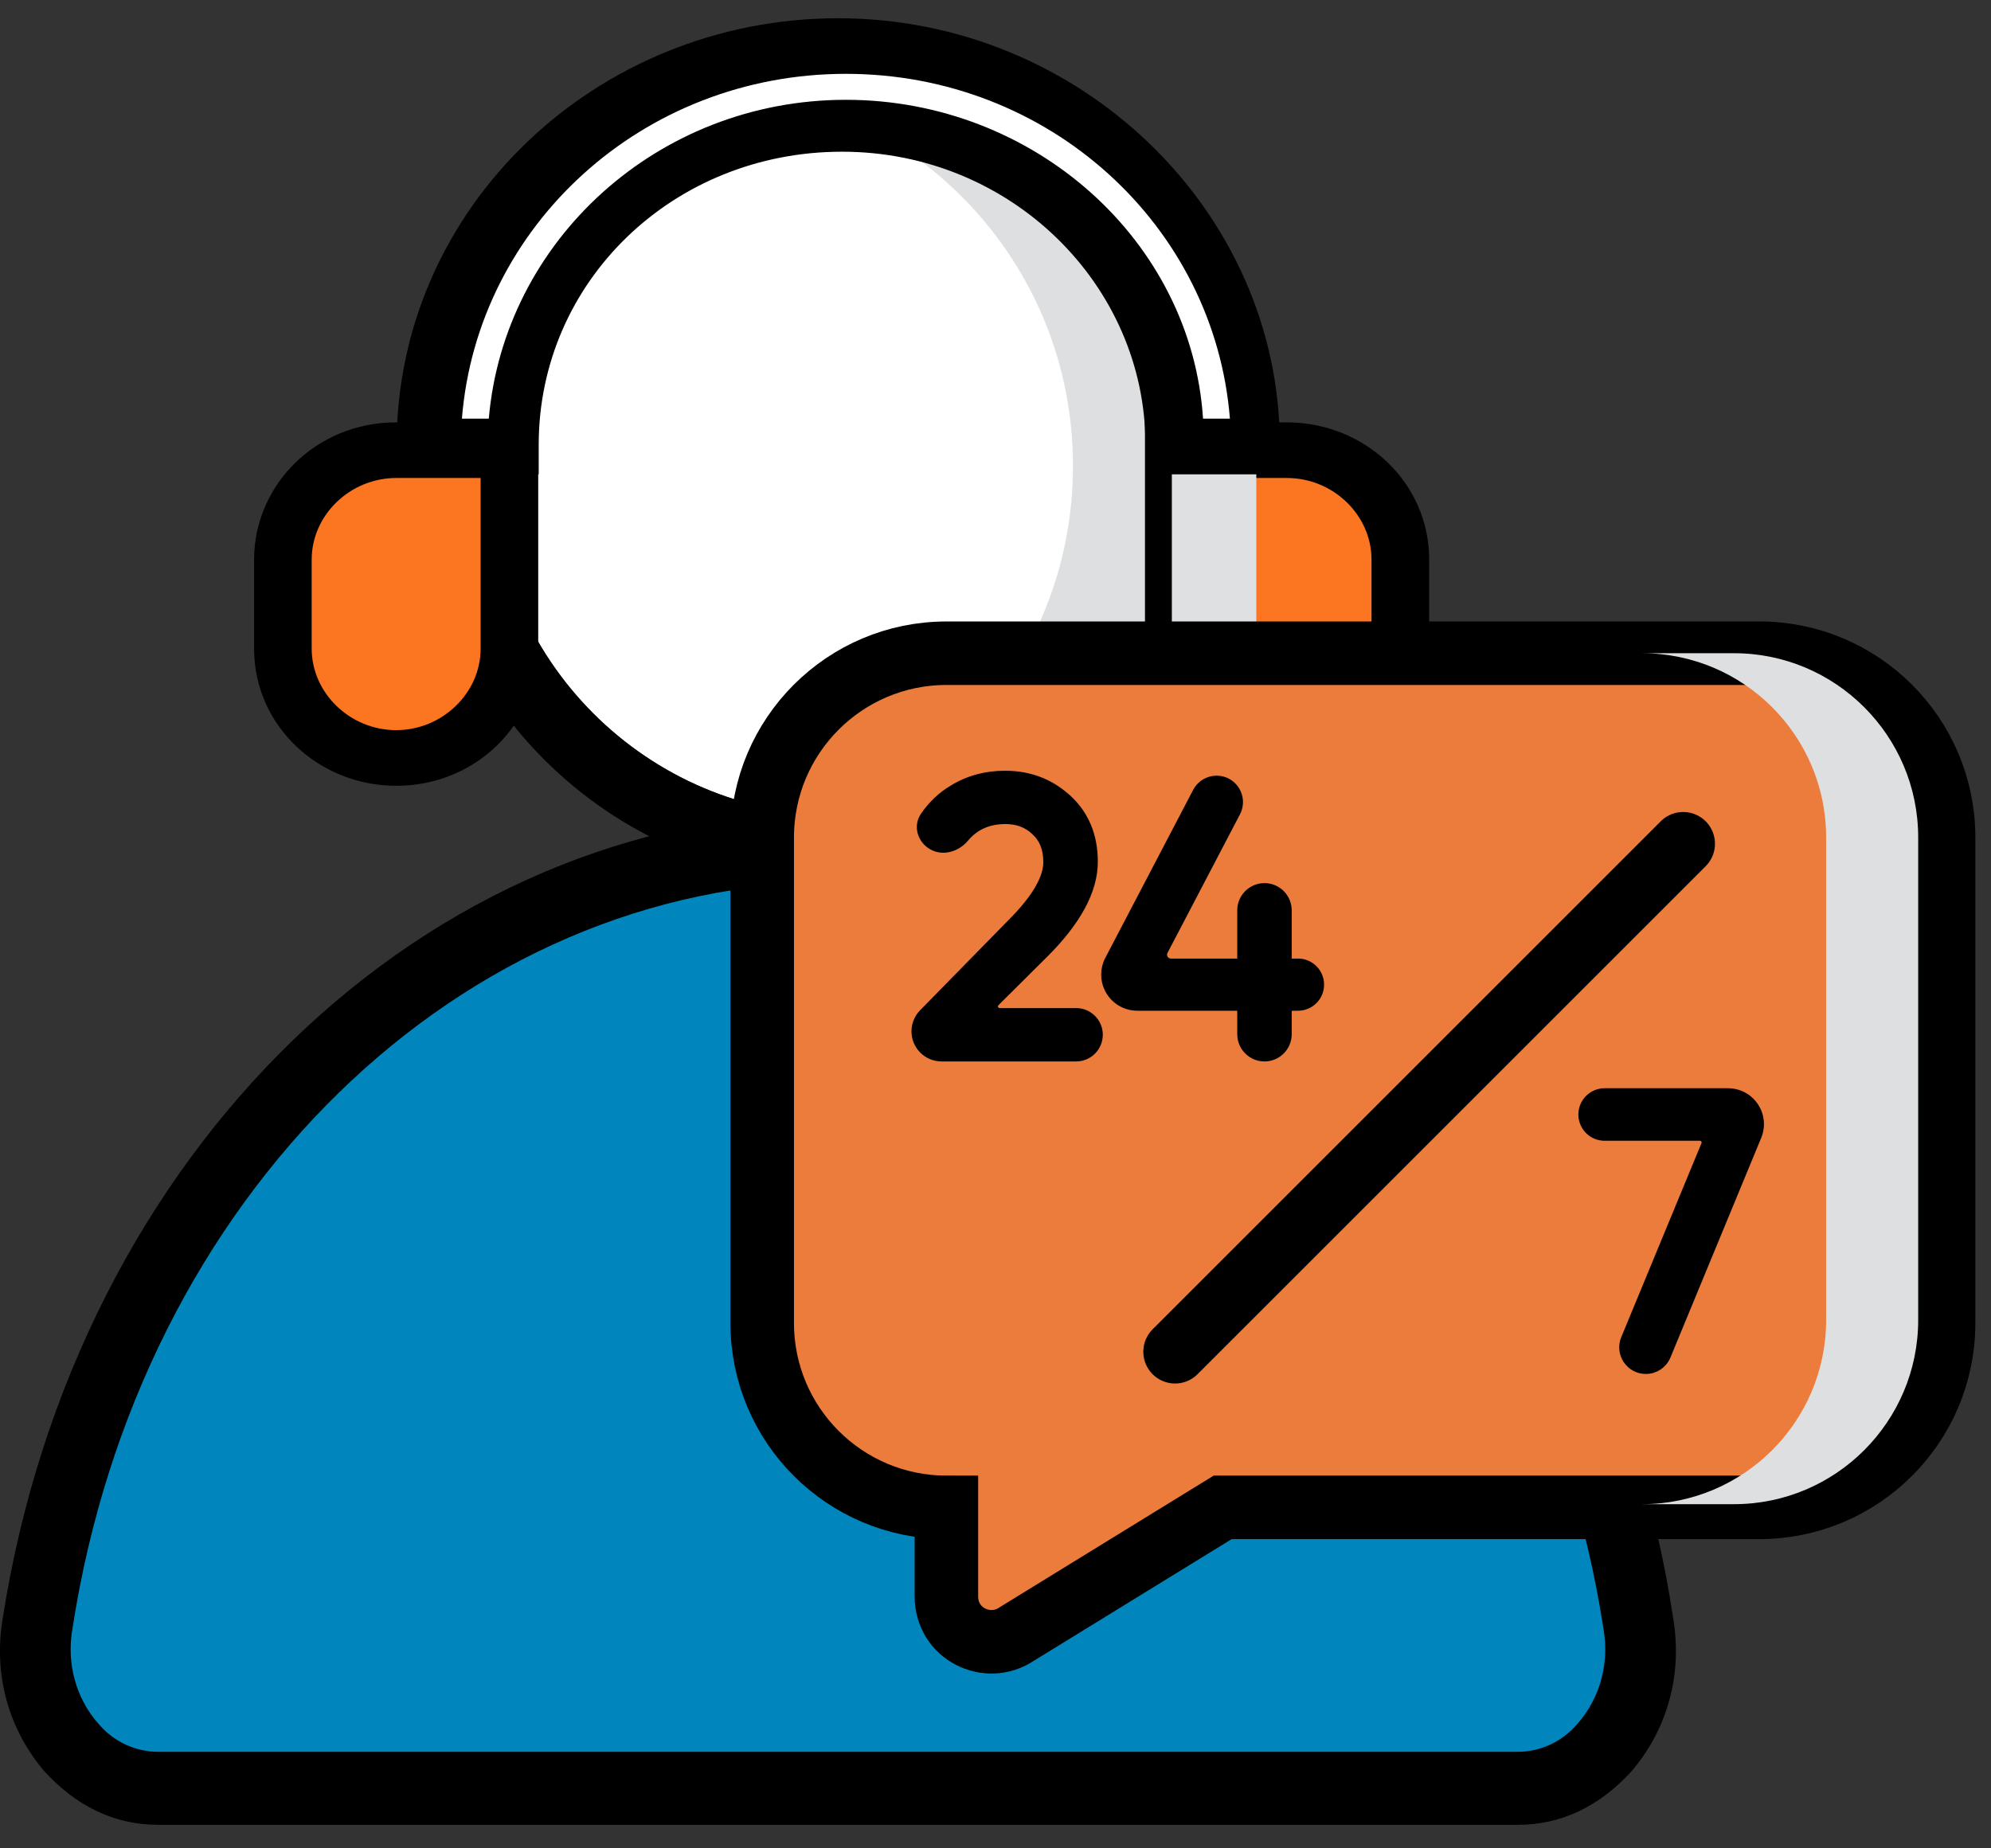
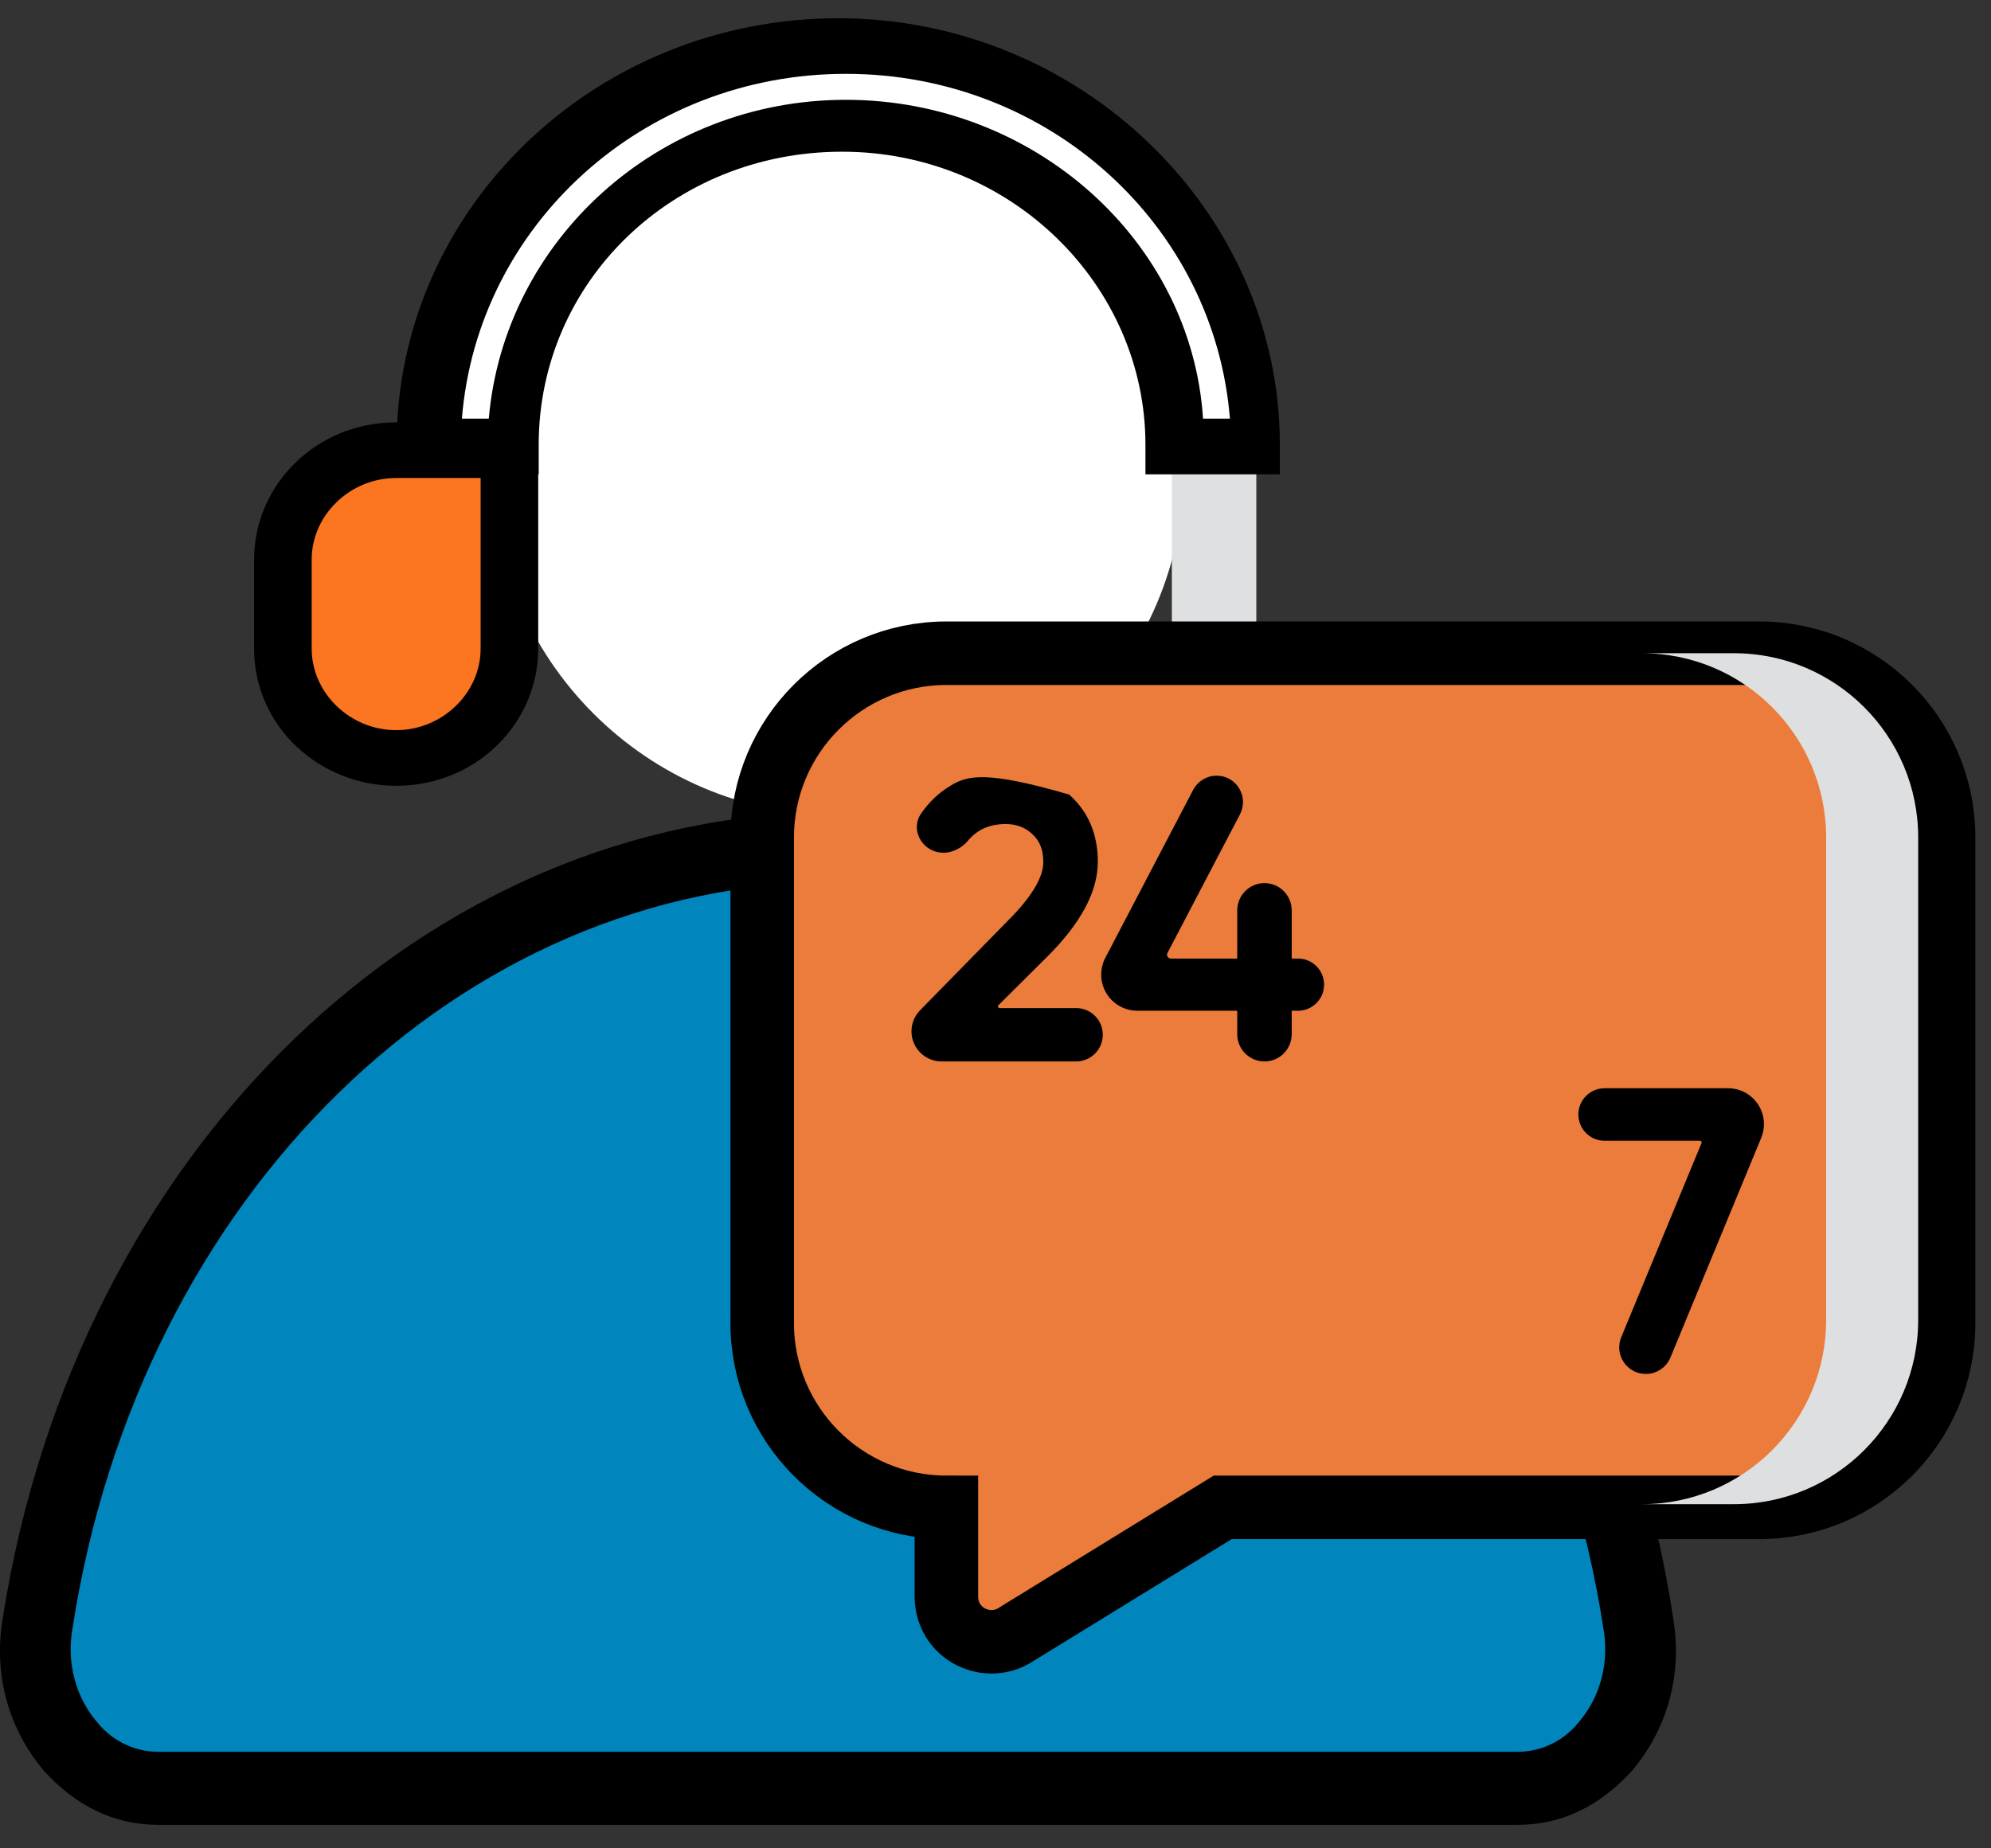
<svg xmlns="http://www.w3.org/2000/svg" width="42" height="39" viewBox="0 0 42 39" fill="none">
  <rect x="0" y="0" width="42" height="39" fill="#333333" stroke="none" />
  <path d="M17.677 2.595C13.657 2.595 10.375 5.878 10.375 9.898C10.375 13.917 13.657 17.2 17.677 17.2C21.697 17.2 24.979 13.917 24.979 9.898C24.979 5.878 21.697 2.595 17.677 2.595Z" fill="white" />
  <path d="M3.34 37.767C1.732 37.767 0.526 36.092 0.794 34.283C2.201 24.971 9.236 17.87 17.677 17.87C26.118 17.87 33.152 24.971 34.559 34.283C34.827 36.092 33.621 37.767 32.013 37.767H3.34Z" fill="#0086BC" stroke="black" stroke-width="1.34" stroke-miterlimit="10" />
  <path d="M32.013 38.504H3.34C2.402 38.504 1.598 38.102 0.928 37.365C0.191 36.494 -0.144 35.355 0.057 34.149C1.598 24.301 8.968 17.133 17.677 17.133C26.386 17.133 33.822 24.301 35.296 34.149C35.497 35.355 35.162 36.494 34.425 37.365C33.755 38.102 32.951 38.504 32.013 38.504ZM17.677 18.607C9.704 18.607 2.938 25.239 1.531 34.35C1.397 35.087 1.598 35.824 2.067 36.36C2.402 36.762 2.871 36.963 3.34 36.963H32.013C32.482 36.963 32.951 36.762 33.286 36.36C33.755 35.824 33.956 35.087 33.822 34.35C32.415 25.239 25.649 18.607 17.677 18.607Z" fill="black" />
-   <path d="M17.677 18.607C12.853 18.607 8.901 14.654 8.901 9.831C8.901 5.007 12.853 1.055 17.677 1.055C22.5 1.055 26.453 5.007 26.453 9.831C26.453 14.654 22.5 18.607 17.677 18.607ZM17.677 2.595C13.657 2.595 10.374 5.878 10.374 9.898C10.374 13.917 13.657 17.2 17.677 17.2C21.696 17.2 24.979 13.917 24.979 9.898C24.979 5.878 21.696 2.595 17.677 2.595Z" fill="black" />
  <g style="mix-blend-mode:multiply">
-     <path d="M17.677 1.792C17.141 1.792 16.672 1.792 16.136 1.925C19.821 2.662 22.634 5.878 22.634 9.831C22.634 13.783 19.821 16.999 16.136 17.736C16.605 17.803 17.141 17.87 17.677 17.87C22.098 17.87 25.716 14.252 25.716 9.831C25.716 5.409 22.098 1.792 17.677 1.792Z" fill="#DEDFE0" />
-   </g>
+     </g>
  <path d="M10.787 9.46H8.357C7.061 9.46 5.927 10.477 5.927 11.807V13.685C5.927 14.937 6.98 16.032 8.357 16.032C9.653 16.032 10.787 15.015 10.787 13.685V9.46Z" fill="#FC7521" />
  <path d="M8.357 16.58C10.058 16.58 11.354 15.25 11.354 13.685V8.912H8.357C6.656 8.912 5.36 10.242 5.36 11.807V13.685C5.36 15.328 6.737 16.58 8.357 16.58ZM10.139 10.086V13.685C10.139 14.624 9.329 15.406 8.357 15.406C7.385 15.406 6.575 14.624 6.575 13.685V11.807C6.575 10.868 7.385 10.086 8.357 10.086H10.139Z" fill="black" />
-   <path d="M27.15 15.954C28.446 15.954 29.58 14.937 29.58 13.607V11.729C29.58 10.477 28.527 9.382 27.15 9.382H24.72V13.607C24.72 14.859 25.773 15.954 27.15 15.954Z" fill="#FC7521" />
-   <path d="M27.15 16.58C28.851 16.58 30.148 15.25 30.148 13.685V11.807C30.148 10.164 28.77 8.912 27.15 8.912H24.153V13.685C24.153 15.328 25.53 16.58 27.15 16.58ZM27.15 10.086C28.122 10.086 28.932 10.868 28.932 11.807V13.685C28.932 14.624 28.122 15.406 27.15 15.406C26.178 15.406 25.368 14.624 25.368 13.685V10.086H27.15Z" fill="black" />
  <g style="mix-blend-mode:multiply">
    <path d="M26.502 9.46V13.685C26.502 14.702 27.15 15.485 28.041 15.876C27.798 15.954 27.474 16.032 27.15 16.032C25.854 16.032 24.72 15.015 24.72 13.685V9.46H26.502Z" fill="#DFE0E1" />
  </g>
  <path d="M26.593 9.46C26.593 4.766 22.704 1.01 17.844 1.01C12.984 1.01 9.096 4.766 9.096 9.46H10.878C10.878 5.705 14.037 2.732 17.844 2.732C21.651 2.732 24.811 5.783 24.811 9.46H26.593Z" fill="white" />
  <path d="M27.16 10.008H24.163V9.382C24.163 6.018 21.328 3.201 17.763 3.201C14.199 3.201 11.364 5.94 11.364 9.382V10.008H8.367V9.382C8.367 4.375 12.579 0.385 17.682 0.385C22.786 0.385 26.998 4.453 26.998 9.382V10.008H27.16ZM25.378 8.834H25.945C25.621 4.766 22.138 1.558 17.844 1.558C13.551 1.558 10.068 4.766 9.744 8.834H10.311C10.635 5.079 13.875 2.106 17.844 2.106C21.814 2.106 25.135 5.079 25.378 8.834Z" fill="black" />
  <path d="M37.182 31.805H25.793L21.438 34.484C20.835 34.886 19.964 34.484 19.964 33.68V31.805C17.82 31.805 16.079 30.063 16.079 27.919V17.669C16.079 15.525 17.82 13.783 19.964 13.783H37.115C39.258 13.783 41 15.525 41 17.669V27.919C41 30.063 39.258 31.805 37.115 31.805H37.182Z" fill="#EB7C3B" stroke="black" stroke-width="1.34" stroke-miterlimit="10" />
  <g style="mix-blend-mode:multiply">
    <path d="M36.579 13.783H34.636C36.78 13.783 38.522 15.525 38.522 17.669V27.852C38.522 29.996 36.78 31.738 34.636 31.738H36.579C38.722 31.738 40.464 29.996 40.464 27.852V17.669C40.464 15.525 38.722 13.783 36.579 13.783Z" fill="#DEDFE0" />
  </g>
  <path d="M27.148 20.326V19.209C27.148 18.947 26.936 18.734 26.674 18.734C26.412 18.734 26.2 18.947 26.2 19.209V20.256C26.2 20.295 26.168 20.326 26.13 20.326H24.701C24.564 20.326 24.476 20.181 24.539 20.06L26.068 17.136C26.227 16.831 26.007 16.467 25.664 16.467C25.494 16.467 25.338 16.562 25.259 16.712L23.405 20.258C23.355 20.352 23.33 20.458 23.33 20.564C23.33 20.93 23.626 21.226 23.991 21.226H26.186C26.193 21.226 26.2 21.233 26.2 21.24V21.821C26.2 22.083 26.412 22.296 26.674 22.296C26.936 22.296 27.148 22.083 27.148 21.821V21.226H27.381C27.63 21.226 27.831 21.025 27.831 20.776C27.831 20.527 27.63 20.326 27.381 20.326H27.148Z" fill="black" stroke="black" stroke-width="0.201" />
-   <path d="M21.343 19.487L21.343 19.487L21.342 19.488L19.481 21.387C19.383 21.487 19.328 21.621 19.328 21.761C19.328 22.056 19.567 22.296 19.862 22.296H22.7C22.956 22.296 23.163 22.089 23.163 21.833C23.163 21.578 22.956 21.371 22.7 21.371H21.088C20.966 21.371 20.905 21.224 20.992 21.138L22.023 20.112L22.024 20.112C22.701 19.435 23.058 18.791 23.058 18.183C23.058 17.639 22.874 17.192 22.503 16.855L22.503 16.855C22.14 16.527 21.706 16.363 21.205 16.363C20.797 16.363 20.427 16.463 20.099 16.667C19.865 16.808 19.669 16.995 19.51 17.228C19.366 17.44 19.461 17.709 19.664 17.828C19.902 17.969 20.186 17.861 20.343 17.673C20.557 17.417 20.844 17.287 21.213 17.287C21.473 17.287 21.683 17.37 21.851 17.532L21.851 17.532L21.853 17.534C22.021 17.688 22.109 17.903 22.109 18.192C22.109 18.529 21.871 18.959 21.343 19.487Z" fill="black" stroke="black" stroke-width="0.201" />
+   <path d="M21.343 19.487L21.343 19.487L21.342 19.488L19.481 21.387C19.383 21.487 19.328 21.621 19.328 21.761C19.328 22.056 19.567 22.296 19.862 22.296H22.7C22.956 22.296 23.163 22.089 23.163 21.833C23.163 21.578 22.956 21.371 22.7 21.371H21.088C20.966 21.371 20.905 21.224 20.992 21.138L22.023 20.112L22.024 20.112C22.701 19.435 23.058 18.791 23.058 18.183C23.058 17.639 22.874 17.192 22.503 16.855L22.503 16.855C20.797 16.363 20.427 16.463 20.099 16.667C19.865 16.808 19.669 16.995 19.51 17.228C19.366 17.44 19.461 17.709 19.664 17.828C19.902 17.969 20.186 17.861 20.343 17.673C20.557 17.417 20.844 17.287 21.213 17.287C21.473 17.287 21.683 17.37 21.851 17.532L21.851 17.532L21.853 17.534C22.021 17.688 22.109 17.903 22.109 18.192C22.109 18.529 21.871 18.959 21.343 19.487Z" fill="black" stroke="black" stroke-width="0.201" />
  <path d="M33.396 23.516C33.396 23.767 33.6 23.97 33.85 23.97H35.861C35.957 23.97 36.023 24.069 35.986 24.158L34.293 28.253C34.168 28.557 34.391 28.89 34.719 28.89C34.905 28.89 35.074 28.778 35.145 28.605L37.06 23.97C37.093 23.89 37.11 23.805 37.11 23.719C37.11 23.356 36.816 23.062 36.453 23.062H33.85C33.6 23.062 33.396 23.265 33.396 23.516Z" fill="black" stroke="black" stroke-width="0.201" />
-   <path d="M35.507 17.803L24.788 28.522" stroke="black" stroke-width="1.34" stroke-linecap="round" />
</svg>